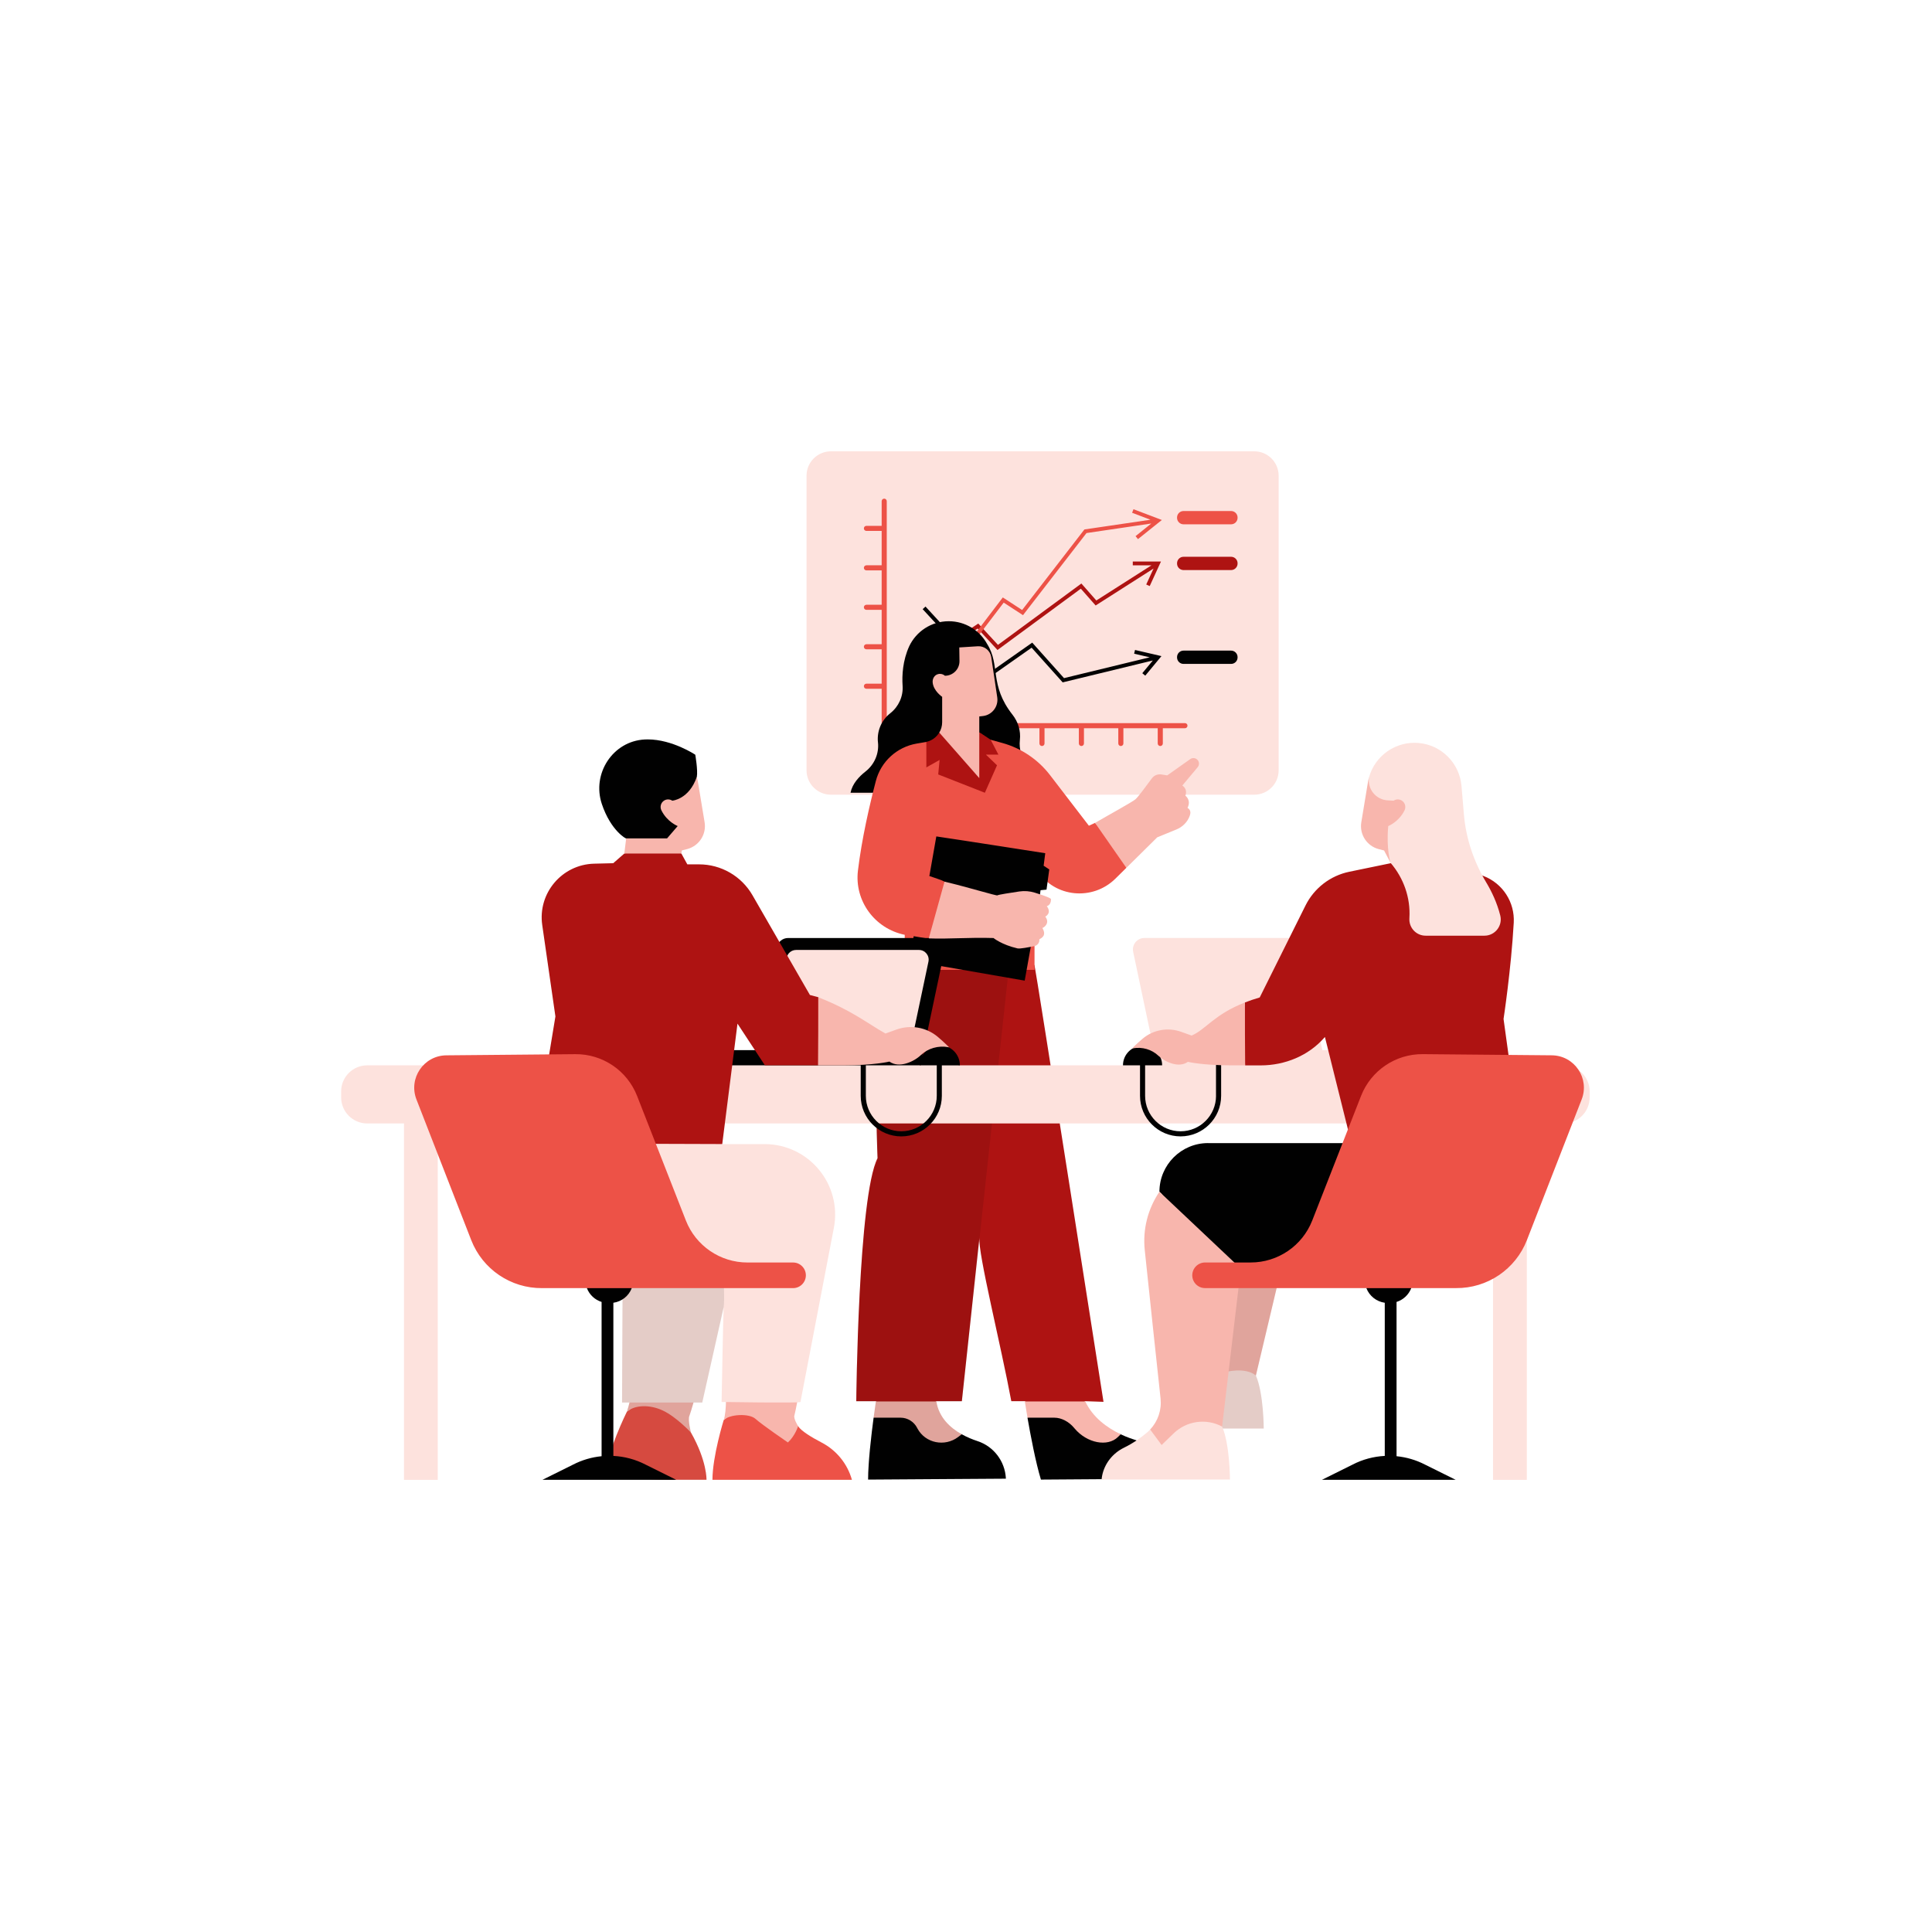
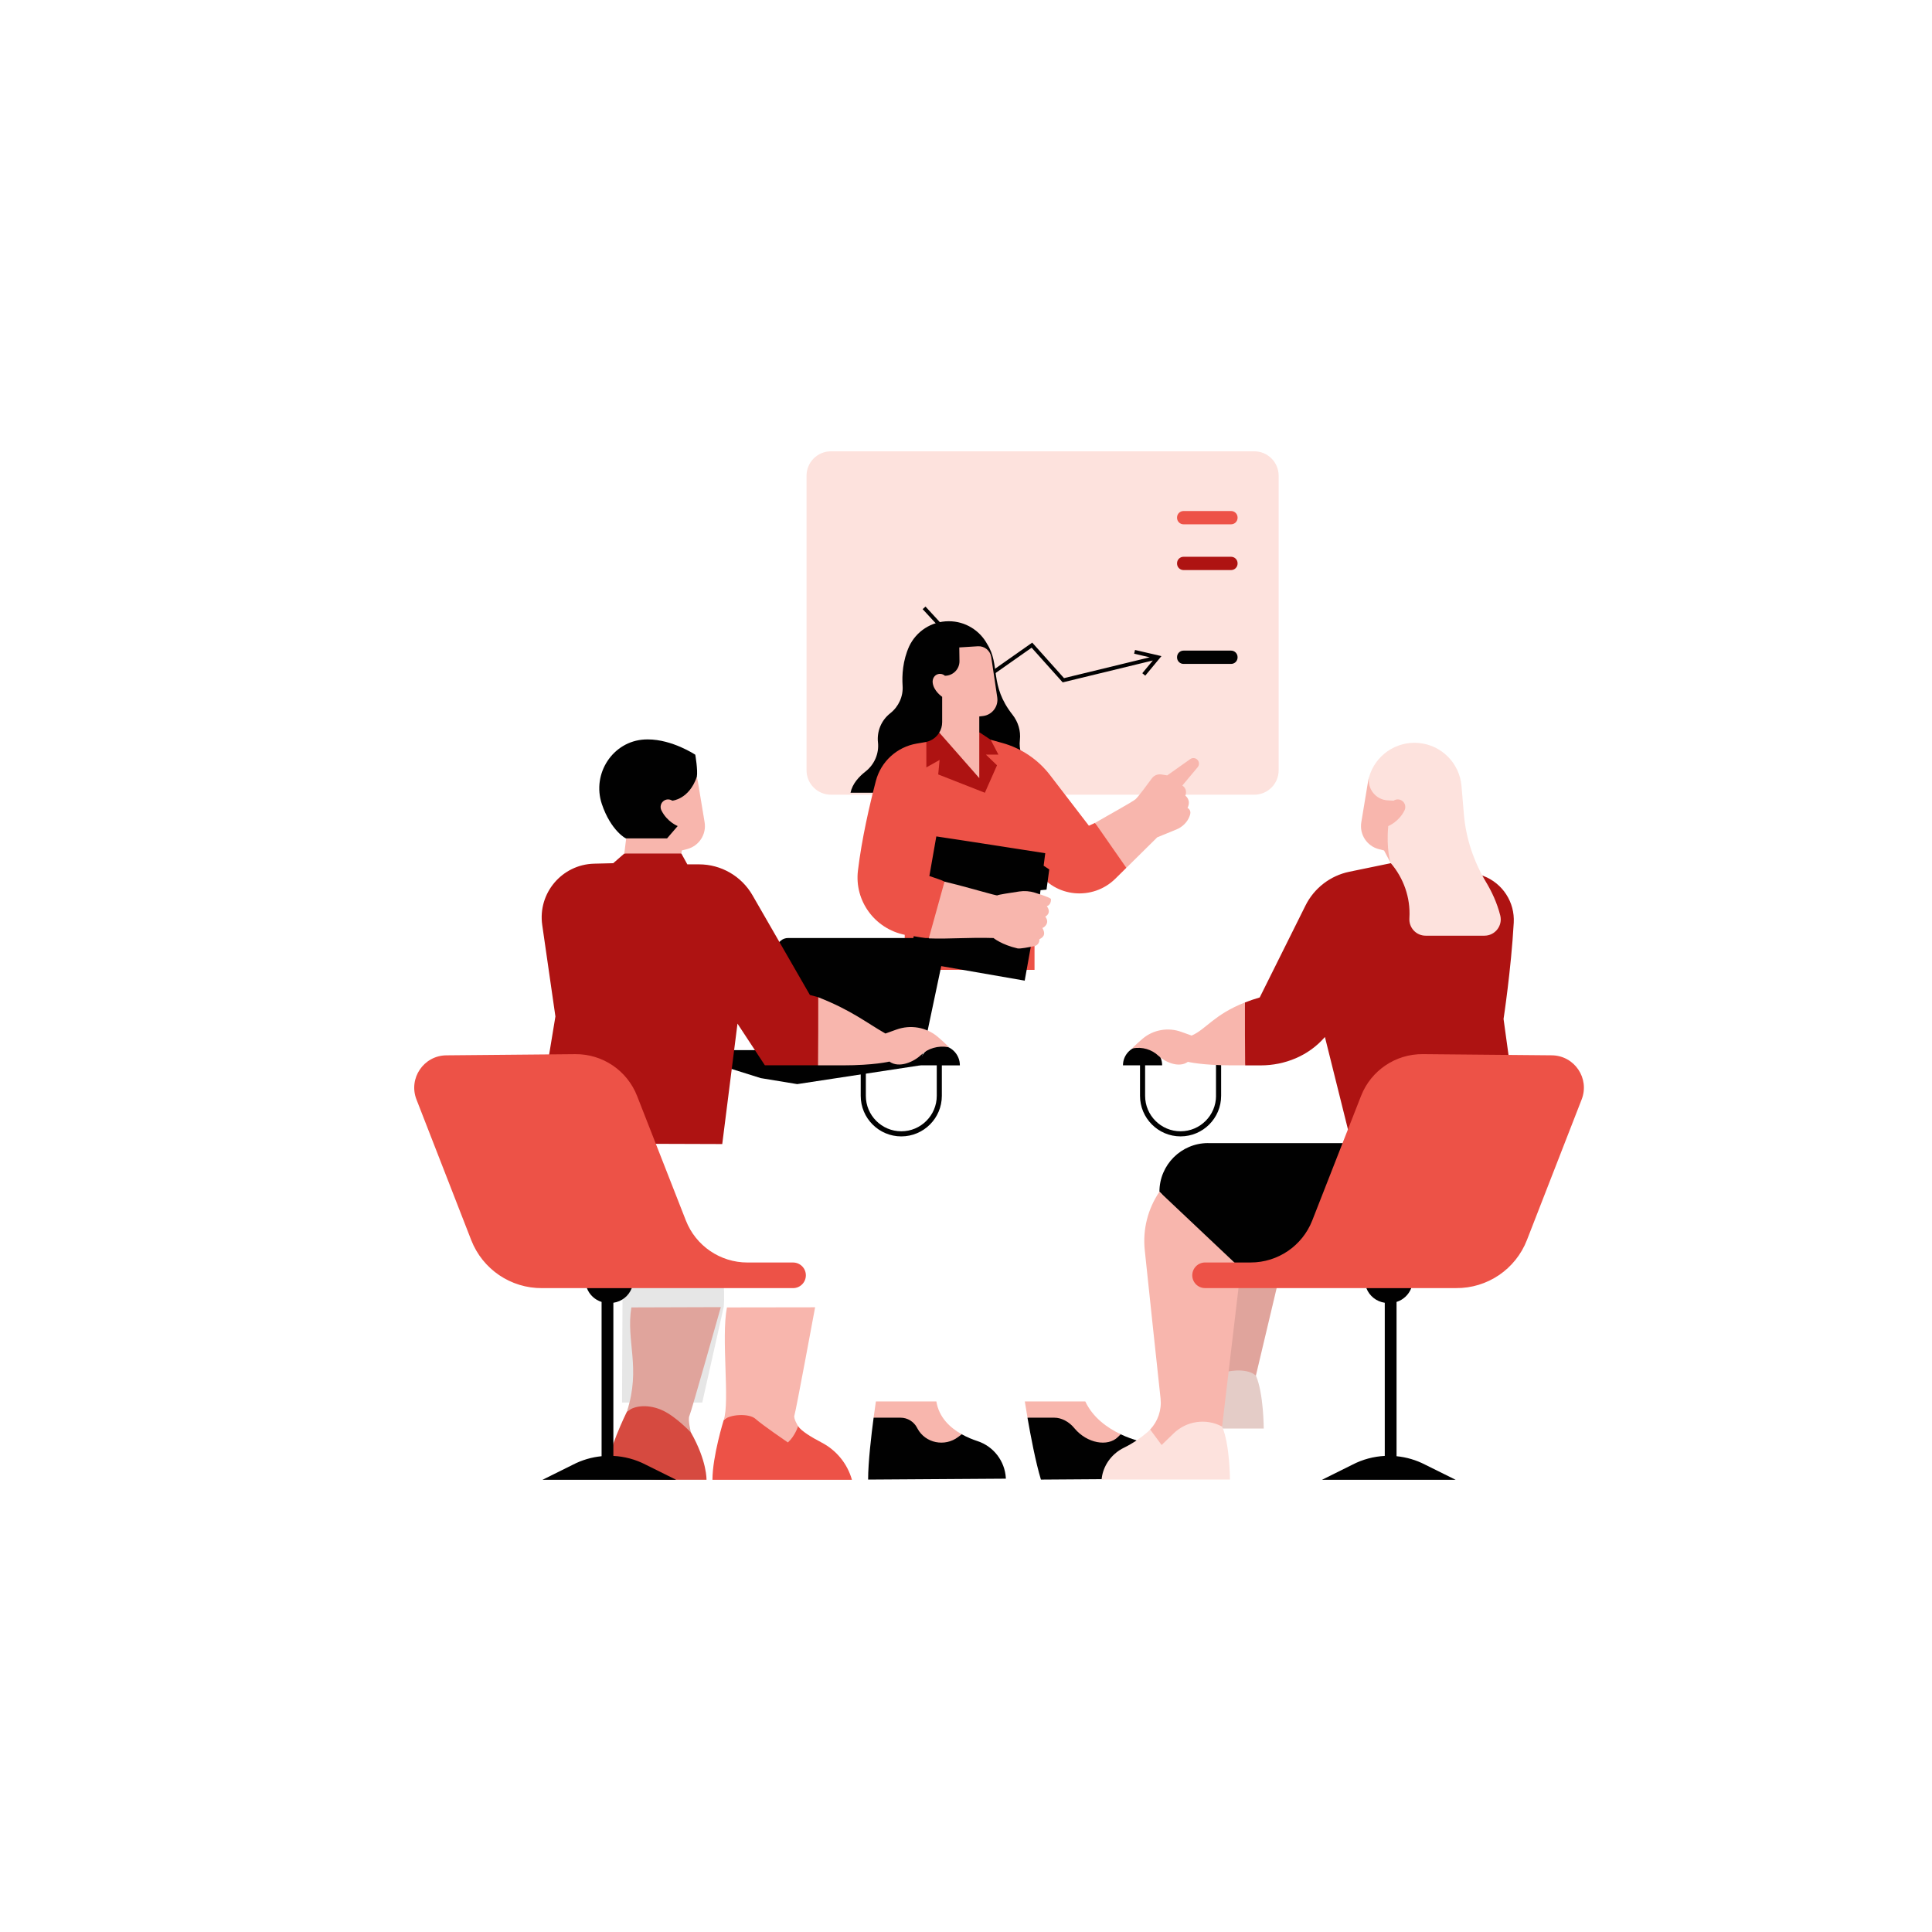
<svg xmlns="http://www.w3.org/2000/svg" width="1080" viewBox="0 0 810 810" height="1080" preserveAspectRatio="xMidYMid meet">
  <defs>
    <clipPath id="3752ee2d41">
      <path d="M 338 189.215 L 537 189.215 L 537 599 L 338 599 Z M 338 189.215 " />
    </clipPath>
    <clipPath id="fadb2994fb">
      <path d="M 356 260 L 441 260 L 441 620.465 L 356 620.465 Z M 356 260 " />
    </clipPath>
    <clipPath id="d9febf344a">
-       <path d="M 358 398 L 424 398 L 424 620.465 L 358 620.465 Z M 358 398 " />
+       <path d="M 358 398 L 424 398 L 424 620.465 L 358 620.465 M 358 398 " />
    </clipPath>
    <filter x="0%" y="0%" width="100%" filterUnits="objectBoundingBox" id="31296d6422" height="100%" />
    <clipPath id="c11816b723">
      <path d="M 0.801 1 L 65.84 1 L 65.84 222.465 L 0.801 222.465 Z M 0.801 1 " />
    </clipPath>
    <clipPath id="995c12122f">
-       <rect x="0" width="66" y="0" height="223" />
-     </clipPath>
+       </clipPath>
    <clipPath id="dd3467da5b">
      <path d="M 254 310 L 473 310 L 473 620.465 L 254 620.465 Z M 254 310 " />
    </clipPath>
    <clipPath id="2545f1f87e">
      <path d="M 298 382 L 571 382 L 571 620.465 L 298 620.465 Z M 298 382 " />
    </clipPath>
    <clipPath id="407ba552e3">
-       <path d="M 143.012 393 L 667 393 L 667 620.465 L 143.012 620.465 Z M 143.012 393 " />
-     </clipPath>
+       </clipPath>
    <clipPath id="7a61d289fa">
      <path d="M 253 533 L 538 533 L 538 620.465 L 253 620.465 Z M 253 533 " />
    </clipPath>
    <clipPath id="9f152b8593">
      <path d="M 1 1 L 284 1 L 284 87.465 L 1 87.465 Z M 1 1 " />
    </clipPath>
    <clipPath id="a1776a355c">
      <rect x="0" width="285" y="0" height="88" />
    </clipPath>
    <clipPath id="9be60ce849">
      <path d="M 461 311 L 630 311 L 630 620.465 L 461 620.465 Z M 461 311 " />
    </clipPath>
    <clipPath id="3d4abdcdb4">
      <path d="M 227 254 L 611 254 L 611 620.465 L 227 620.465 Z M 227 254 " />
    </clipPath>
  </defs>
  <g id="7616f1bd24">
    <g clip-rule="nonzero" clip-path="url(#3752ee2d41)">
      <path style=" stroke:none;fill-rule:nonzero;fill:#fde2dd;fill-opacity:1;" d="M 526.539 576.711 C 529.797 584.152 529.828 598.934 529.828 598.934 L 493.777 598.934 C 493.652 599.582 513.391 575.328 513.391 575.328 L 520.754 570.551 C 520.766 570.551 525.816 574.762 526.539 576.711 Z M 536.082 322.949 L 536.082 199.453 C 536.082 193.805 531.504 189.215 525.848 189.215 L 348.383 189.215 C 342.734 189.215 338.145 193.793 338.145 199.453 L 338.145 322.949 C 338.145 328.598 342.723 333.184 348.383 333.184 L 525.859 333.184 C 531.504 333.184 536.082 328.598 536.082 322.949 Z M 536.082 322.949 " />
    </g>
-     <path style=" stroke:none;fill-rule:nonzero;fill:#ae1312;fill-opacity:1;" d="M 367.219 587.461 L 358.996 587.461 C 358.996 587.461 359.781 501.391 367.922 485.559 C 367.922 485.559 364.902 419.887 373.684 404.652 C 382.465 389.43 433.301 403.645 433.719 404.652 C 434.141 405.656 462.648 587.723 462.648 587.723 L 455 587.461 L 443.098 595.059 L 429.645 587.461 L 423.996 587.461 C 419.68 564.141 409.938 525.277 410.629 518.898 L 403.262 587.461 L 392.574 587.461 L 378.996 597.613 Z M 474.926 235.422 L 474.926 237.023 L 482.742 237.023 L 459.641 251.754 L 453.375 244.641 L 418.402 270.363 L 410.145 261.426 L 386.98 276.785 L 387.871 278.125 L 409.895 263.52 L 418.203 272.512 L 453.145 246.809 L 459.348 253.852 L 483.633 238.363 L 480.562 245.051 L 482.02 245.719 L 486.746 235.41 L 474.926 235.41 Z M 474.926 235.422 " />
-     <path style=" stroke:none;fill-rule:nonzero;fill:#ed5247;fill-opacity:1;" d="M 497.863 304.246 C 497.863 304.832 497.379 305.316 496.793 305.316 L 487.52 305.316 L 487.52 311.707 C 487.52 312.293 487.039 312.777 486.453 312.777 C 485.867 312.777 485.383 312.293 485.383 311.707 L 485.383 305.316 L 470.988 305.316 L 470.988 311.707 C 470.988 312.293 470.508 312.777 469.918 312.777 C 469.332 312.777 468.852 312.293 468.852 311.707 L 468.852 305.316 L 454.453 305.316 L 454.453 311.707 C 454.453 312.293 453.973 312.777 453.387 312.777 C 452.801 312.777 452.316 312.293 452.316 311.707 L 452.316 305.316 L 437.922 305.316 L 437.922 311.707 C 437.922 312.293 437.438 312.777 436.852 312.777 C 436.266 312.777 435.785 312.293 435.785 311.707 L 435.785 305.316 L 421.387 305.316 L 421.387 311.707 C 421.387 312.293 420.906 312.777 420.32 312.777 C 419.734 312.777 419.25 312.293 419.25 311.707 L 419.25 305.316 L 404.855 305.316 L 404.855 311.707 C 404.855 312.293 404.371 312.777 403.785 312.777 C 403.199 312.777 402.719 312.293 402.719 311.707 L 402.719 305.316 L 388.32 305.316 L 388.32 311.707 C 388.32 312.293 387.84 312.777 387.254 312.777 C 386.664 312.777 386.184 312.293 386.184 311.707 L 386.184 305.316 L 369.641 305.316 L 369.641 288.773 L 363.25 288.773 C 362.664 288.773 362.18 288.289 362.18 287.703 C 362.18 287.117 362.664 286.633 363.25 286.633 L 369.641 286.633 L 369.641 272.227 L 363.25 272.227 C 362.664 272.227 362.18 271.746 362.18 271.16 C 362.18 270.574 362.664 270.09 363.25 270.09 L 369.641 270.09 L 369.641 255.684 L 363.25 255.684 C 362.664 255.684 362.18 255.203 362.18 254.617 C 362.18 254.027 362.664 253.547 363.25 253.547 L 369.641 253.547 L 369.641 239.141 L 363.25 239.141 C 362.664 239.141 362.18 238.66 362.18 238.07 C 362.18 237.484 362.664 237.004 363.25 237.004 L 369.641 237.004 L 369.641 222.598 L 363.25 222.598 C 362.664 222.598 362.18 222.113 362.18 221.527 C 362.18 220.941 362.664 220.461 363.25 220.461 L 369.641 220.461 L 369.641 210.129 C 369.641 209.543 370.121 209.059 370.707 209.059 C 371.297 209.059 371.777 209.543 371.777 210.129 L 371.777 303.18 L 496.848 303.18 C 497.379 303.18 497.863 303.648 497.863 304.246 Z M 475.211 213.492 L 474.645 214.988 L 482.324 217.902 L 454.645 221.977 L 428.535 255.746 L 420.434 250.477 L 386.793 294.617 L 388.07 295.594 L 420.812 252.645 L 428.898 257.914 L 455.523 223.488 L 482.691 219.484 L 476.09 224.777 L 477.098 226.031 L 487.113 218.008 Z M 475.211 213.492 " />
    <g clip-rule="nonzero" clip-path="url(#fadb2994fb)">
      <path style=" stroke:none;fill-rule:nonzero;fill:#010101;fill-opacity:1;" d="M 403.219 601.332 C 405.453 602.582 407.758 603.512 409.832 604.195 C 416.578 606.414 421.293 612.574 421.703 619.668 C 421.711 619.848 421.711 619.941 421.711 619.941 L 363.961 620.32 C 363.961 613.121 365.301 601.66 366.266 594.375 C 366.266 594.375 371.797 590.98 378.598 591.559 C 385.398 592.133 392.836 598.266 392.836 598.266 Z M 439.598 331.332 L 430.891 321.086 C 428.344 318.078 427.152 314.16 427.59 310.238 C 428.02 306.438 426.867 302.652 424.5 299.648 C 414.672 287.168 419.5 278.883 413.875 270.016 C 410.766 264.316 404.719 260.453 397.773 260.453 C 390.457 260.453 384.141 264.738 381.195 270.93 C 378.461 276.965 378.125 283.102 378.422 287.547 C 378.715 291.957 376.773 296.223 373.316 298.977 L 373.141 299.125 C 369.516 302.004 367.617 306.531 368.078 311.141 L 368.102 311.309 C 368.582 316.004 366.559 320.582 362.84 323.484 C 360.117 325.609 357.352 328.605 356.586 332.359 L 440.625 332.359 Z M 439.598 331.332 " />
    </g>
    <path style=" stroke:none;fill-rule:nonzero;fill:#f8b6ad;fill-opacity:1;" d="M 366.266 594.375 C 366.801 590.32 367.219 587.555 367.219 587.555 L 392.574 587.555 C 393.652 594.242 398.273 598.566 403.219 601.324 L 401.699 602.477 C 396.117 606.699 387.953 605.086 384.652 598.914 C 384.602 598.82 384.551 598.727 384.508 598.629 C 383.156 596.043 380.504 594.375 377.582 594.375 Z M 366.266 594.375 " />
    <g clip-rule="nonzero" clip-path="url(#d9febf344a)">
      <g mask="url(#3ae9f31770)" transform="matrix(1,0,0,1,358,398)">
        <g clip-path="url(#995c12122f)">
          <g clip-rule="nonzero" clip-path="url(#c11816b723)">
            <path style=" stroke:none;fill-rule:nonzero;fill:#010101;fill-opacity:1;" d="M 52.598 122.617 C 52.598 122.27 52.598 121.945 52.629 121.695 Z M 51.82 206.195 C 49.746 205.512 47.441 204.582 45.211 203.332 C 40.266 200.578 35.645 196.25 34.566 189.566 L 45.25 189.566 L 52.617 121.695 L 65.223 5.551 C 49.746 1.957 21.961 -2.172 15.684 8.609 C 6.902 23.676 9.922 88.691 9.922 88.691 C 1.781 104.363 0.996 189.555 0.996 189.555 L 9.219 189.555 C 9.219 189.555 8.801 192.32 8.266 196.375 C 7.301 203.66 5.961 215.121 5.961 222.32 L 63.711 221.941 C 63.711 221.941 63.711 221.848 63.703 221.668 C 63.281 214.574 58.578 208.414 51.82 206.195 Z M 51.82 206.195 " />
          </g>
        </g>
        <mask id="3ae9f31770">
          <g filter="url(#31296d6422)">
            <rect x="0" width="810" y="0" height="810" style="fill:#000000;fill-opacity:0.1;stroke:none;" />
          </g>
        </mask>
      </g>
    </g>
    <g clip-rule="nonzero" clip-path="url(#dd3467da5b)">
      <path style=" stroke:none;fill-rule:nonzero;fill:#ed5247;fill-opacity:1;" d="M 471.594 358.383 L 472.223 363.844 L 467.637 368.379 C 458.133 377.766 442.25 376.32 434.996 365.109 C 434.789 364.785 434.609 364.492 434.473 364.219 C 434.074 366.043 433.73 368.398 433.73 371.168 C 433.73 377.902 433.73 406.621 433.73 406.621 L 379.312 406.621 L 379.312 391.922 C 366.77 389.375 358.168 377.715 359.695 365.004 C 361.289 351.73 364.578 337.492 367.199 327.445 C 369.316 319.305 376.02 313.172 384.32 311.75 L 388.133 311.098 C 390.574 310.637 394.965 316.852 396.168 314.84 L 410.23 311.195 L 415.352 310.145 L 420.234 311.496 C 428.176 313.688 435.195 318.414 440.215 324.949 L 456.52 346.188 C 456.52 346.188 457.523 345.727 459.098 344.992 Z M 277.93 580.672 L 262.832 591.852 C 262.832 591.852 254.211 609.266 254.305 617.426 C 254.305 620.402 285.117 620.402 285.117 620.402 L 296.203 620.402 C 296.203 620.402 296.465 612.574 289.688 600.609 Z M 314.402 586.246 L 303.402 595.414 C 303.402 595.414 298.699 610.574 298.699 620.414 L 357.172 620.414 C 355.285 613.664 350.676 608.027 344.473 604.793 C 340.23 602.582 335.914 599.961 334.613 597.938 Z M 314.402 586.246 " />
    </g>
    <path style=" stroke:none;fill-rule:nonzero;fill:#f8b6ad;fill-opacity:1;" d="M 513.402 575.328 L 514.238 538.418 L 536.082 536.488 L 526.539 576.711 C 522.035 572.918 513.402 575.328 513.402 575.328 Z M 303.402 595.402 C 305.707 592.941 314.035 592.406 316.762 594.879 C 319.496 597.352 330.328 604.758 330.328 604.758 C 333.336 602.035 334.613 597.93 334.613 597.93 C 334.613 597.93 332.551 594.672 333.074 593.371 C 333.598 592.07 341.738 548.086 341.738 548.086 L 304.773 548.141 C 302.281 560.816 306.086 587.785 303.402 595.402 Z M 262.832 591.852 C 266.113 589.043 272.254 588.73 277.91 591.379 C 283.566 594.031 289.688 600.609 289.688 600.609 C 289.688 600.609 288.273 595.141 289.039 593.59 C 289.793 592.039 302.207 548.023 302.207 548.023 L 264.699 548.141 C 262.371 562.359 268.816 573.305 262.832 591.852 Z M 262.832 591.852 " />
    <g clip-rule="nonzero" clip-path="url(#2545f1f87e)">
      <path style=" stroke:none;fill-rule:nonzero;fill:#010101;fill-opacity:1;" d="M 429.613 411.137 L 394.617 405.051 L 385.84 446.656 L 334.238 454.523 L 318.93 452 L 301.895 446.645 C 300.133 446.645 298.707 445.219 298.707 443.461 C 298.707 441.699 300.133 440.273 301.895 440.273 L 316.582 440.273 L 325.707 397.078 C 326.18 394.855 328.141 393.262 330.414 393.262 L 382.938 393.262 L 383.07 392.508 C 385.293 392.906 386.918 393.137 387.977 393.262 L 389.559 393.262 L 400.578 382.871 L 432.629 394.363 Z M 506.496 479.242 C 495.234 479.242 486.098 488.375 486.098 499.641 L 486.977 500.469 L 507.398 533.051 L 546.383 534.895 L 570.293 479.25 L 506.496 479.25 Z M 477.348 604.195 C 475.086 603.449 472.477 602.582 469.855 601.332 L 458.539 598.273 C 458.539 598.273 449.238 592.145 442.25 591.57 C 435.27 590.992 430.777 594.387 430.777 594.387 C 432.043 601.668 434.211 613.133 436.414 620.328 L 490.875 619.953 C 490.875 619.953 490.82 619.859 490.781 619.68 C 489.051 613.016 486.422 607.191 477.348 604.195 Z M 477.348 604.195 " />
    </g>
    <g clip-rule="nonzero" clip-path="url(#407ba552e3)">
      <path style=" stroke:none;fill-rule:nonzero;fill:#fde2dd;fill-opacity:1;" d="M 666.477 457.605 L 666.477 460.078 C 666.477 466.121 661.57 471.027 655.527 471.027 L 640.125 471.027 L 640.125 620.445 L 625.961 620.445 L 625.961 471.016 L 183.531 471.016 L 183.531 620.434 L 169.375 620.434 L 169.375 471.016 L 153.973 471.016 C 147.926 471.016 143.023 466.121 143.023 460.066 L 143.023 457.594 C 143.023 451.547 147.926 446.645 153.973 446.645 L 385.84 446.645 L 391.117 444.328 L 402.457 446.645 L 470.82 446.645 L 483.184 444.328 L 484.848 445.281 L 475.086 399.059 C 474.457 396.07 476.73 393.254 479.789 393.254 L 540.559 393.254 C 542.832 393.254 544.789 394.844 545.262 397.066 L 554.387 440.266 L 569.078 440.266 C 570.836 440.266 572.262 441.688 572.262 443.449 C 572.262 445.211 570.836 446.633 569.078 446.633 L 655.527 446.633 C 661.57 446.656 666.477 451.559 666.477 457.605 Z M 320.562 479.672 L 302.793 479.672 C 302.793 479.672 268.082 473.059 267.477 472.66 C 266.867 472.254 261.043 534.895 261.043 534.895 L 260.801 588.016 L 294.422 588.016 L 303.402 548.023 C 303.172 552.52 302.699 579.676 302.531 587.785 C 302.531 587.785 335.527 588.309 335.598 587.785 C 335.652 587.461 343.562 546.254 349.598 514.82 C 353.105 496.582 339.129 479.672 320.562 479.672 Z M 389.254 403.184 C 389.789 400.648 387.859 398.27 385.273 398.27 L 333.785 398.27 C 331.859 398.27 330.203 399.621 329.805 401.5 L 322.074 438.094 L 380.746 443.504 Z M 389.254 403.184 " />
    </g>
    <g clip-rule="nonzero" clip-path="url(#7a61d289fa)">
      <g mask="url(#c11155aa91)" transform="matrix(1,0,0,1,253,533)">
        <g clip-path="url(#a1776a355c)">
          <g clip-rule="nonzero" clip-path="url(#9f152b8593)">
            <path style=" stroke:none;fill-rule:nonzero;fill:#010101;fill-opacity:1;" d="M 273.539 43.711 C 276.797 51.152 276.828 65.934 276.828 65.934 L 240.777 65.934 C 240.652 66.582 260.391 42.328 260.391 42.328 L 261.227 5.418 L 283.074 3.488 Z M 37.777 55.016 L 41.422 55.016 L 50.402 15.023 C 50.832 11.504 50.402 5.07 50.402 5.07 L 8.031 1.895 L 7.789 55.016 L 10.922 55.016 C 10.617 56.266 10.262 57.543 9.832 58.863 C 9.832 58.863 1.211 76.277 1.305 84.438 C 1.305 87.414 32.117 87.414 32.117 87.414 L 43.203 87.414 C 43.203 87.414 43.465 79.586 36.688 67.621 C 36.688 67.621 35.273 62.152 36.039 60.602 C 36.195 60.277 36.844 58.16 37.777 55.016 Z M 37.777 55.016 " />
          </g>
        </g>
        <mask id="c11155aa91">
          <g filter="url(#31296d6422)">
            <rect x="0" width="810" y="0" height="810" style="fill:#000000;fill-opacity:0.1;stroke:none;" />
          </g>
        </mask>
      </g>
    </g>
    <path style=" stroke:none;fill-rule:nonzero;fill:#ae1312;fill-opacity:1;" d="M 635.785 466.469 L 566.082 477.293 C 566.082 477.293 555.594 435.184 555.488 434.805 C 555.477 434.773 555.414 434.828 555.301 434.961 C 548.625 442.621 538.703 446.668 528.539 446.668 L 522.023 446.668 C 522.004 443.176 517.801 439.332 517.781 434.176 C 517.758 429.555 521.93 423.625 521.941 420.293 C 523.793 419.562 525.859 418.859 528.141 418.188 L 547.328 379.652 C 550.961 372.352 557.742 367.121 565.734 365.477 L 584.73 361.559 C 584.73 361.559 612.035 363.988 612.371 363.77 C 612.516 363.676 617.043 365.371 622.008 367.277 C 630.023 370.371 635.125 378.27 634.645 386.852 C 633.535 406.539 630.371 427.199 630.371 427.199 Z M 518.859 236.281 L 518.859 236.152 C 518.859 234.645 517.645 233.43 516.137 233.43 L 496.207 233.43 C 494.699 233.43 493.484 234.645 493.484 236.152 L 493.484 236.281 C 493.484 237.789 494.699 239.004 496.207 239.004 L 516.137 239.004 C 517.633 239.004 518.859 237.789 518.859 236.281 Z M 410.805 307.137 L 415.344 310.145 L 418.59 316.379 L 413.34 316.379 L 418.004 320.852 L 412.91 332.367 L 393.352 324.688 L 393.926 318.613 L 388.375 321.742 L 388.375 311.035 C 390.699 310.523 392.629 309.078 393.789 307.137 Z M 229.691 445.387 L 232.859 426.152 L 227.336 387.836 C 225.406 374.488 235.582 362.449 249.066 362.102 L 257.102 361.902 L 261.742 357.848 L 278.645 353.145 L 285.664 357.848 L 288.168 362.387 L 293.102 362.387 C 302.332 362.387 310.863 367.32 315.473 375.316 L 339.559 417.152 L 343.078 418.082 C 343.078 418.082 350.656 434.43 350.402 434.535 L 342.984 446.633 L 320.68 446.633 L 309.195 429.16 L 302.805 479.648 C 302.805 479.648 256.734 479.449 256.926 479.648 C 257.113 479.867 229.691 445.387 229.691 445.387 Z M 229.691 445.387 " />
    <g clip-rule="nonzero" clip-path="url(#9be60ce849)">
      <path style=" stroke:none;fill-rule:nonzero;fill:#fde2dd;fill-opacity:1;" d="M 482.219 599.32 C 482.219 599.32 509.125 590.668 512.375 598.098 C 515.633 605.535 515.664 620.32 515.664 620.32 L 461.852 620.32 C 461.852 620.32 461.871 619.762 462.062 618.746 C 463.055 613.625 466.484 609.297 471.164 606.992 C 475.105 605.055 478.32 602.781 480.816 600.652 C 481.32 600.234 481.789 599.793 482.219 599.32 M 628.988 383.812 C 627.637 378.469 625.402 373.785 623.141 370.012 C 617.934 361.34 614.621 351.648 613.762 341.566 L 612.738 329.52 C 611.918 319.941 604.332 312.336 594.758 311.496 C 585.223 310.66 576.59 316.734 574.012 325.734 C 572.023 336.316 576.504 344.879 576.504 344.879 L 583 361.758 C 588.492 368.129 591.383 376.375 590.902 384.766 C 590.902 384.848 590.891 384.934 590.891 385.016 C 590.648 388.957 593.75 392.289 597.703 392.289 L 622.375 392.289 C 626.797 392.289 630.078 388.109 628.988 383.812 Z M 628.988 383.812 " />
    </g>
    <path style=" stroke:none;fill-rule:nonzero;fill:#f8b6ad;fill-opacity:1;" d="M 520.211 531.859 L 512.375 598.098 C 505.711 594.535 497.508 595.676 492.07 600.934 L 487.008 605.828 L 482.219 599.332 C 485.477 595.832 487.09 591.098 486.566 586.289 C 485.039 572.406 481.812 541.82 479.945 524.125 C 479.035 515.492 481.215 506.828 486.098 499.648 Z M 520.211 531.859 " />
    <path style=" stroke:none;fill-rule:nonzero;fill:#ed5247;fill-opacity:1;" d="M 516.137 219.82 L 496.207 219.82 C 494.699 219.82 493.484 218.605 493.484 217.098 L 493.484 216.969 C 493.484 215.461 494.699 214.246 496.207 214.246 L 516.137 214.246 C 517.645 214.246 518.859 215.461 518.859 216.969 L 518.859 217.098 C 518.859 218.605 517.633 219.82 516.137 219.82 Z M 499.863 534.676 C 499.863 537.641 502.262 540.039 505.227 540.039 L 572.953 540.039 L 579.902 544.715 L 591.668 540.039 L 610.434 540.039 C 623.57 540.168 635.41 532.141 640.168 519.902 L 663.121 460.945 C 666.57 452.094 660.094 442.527 650.59 442.445 L 596.539 441.953 C 585.109 441.848 574.797 448.812 570.629 459.461 L 550.164 511.699 C 546.008 522.312 535.77 529.301 524.359 529.301 L 505.227 529.301 C 502.273 529.312 499.863 531.711 499.863 534.676 Z M 337.863 534.676 C 337.863 531.711 335.461 529.312 332.496 529.312 L 313.367 529.312 C 301.965 529.312 291.719 522.324 287.559 511.711 L 267.098 459.469 C 262.926 448.824 252.617 441.855 241.188 441.961 L 187.133 442.453 C 177.633 442.539 171.156 452.105 174.602 460.957 L 197.559 519.914 C 202.328 532.152 214.164 540.168 227.293 540.051 L 246.059 540.051 L 257.824 544.723 L 264.773 540.051 L 332.496 540.051 C 335.461 540.051 337.863 537.641 337.863 534.676 Z M 337.863 534.676 " />
    <g clip-rule="nonzero" clip-path="url(#3d4abdcdb4)">
      <path style=" stroke:none;fill-rule:nonzero;fill:#010101;fill-opacity:1;" d="M 483.332 276.91 L 445.539 286.09 L 432.516 271.547 L 413.824 284.684 L 386.832 255.391 L 388.016 254.301 L 414.062 282.57 L 432.766 269.422 L 446.094 284.309 L 482.02 275.582 L 475.492 274.062 L 475.859 272.5 L 486.945 275.078 L 480.156 283.27 L 478.918 282.246 Z M 516.137 272.773 L 496.207 272.773 C 494.699 272.773 493.484 273.988 493.484 275.496 L 493.484 275.621 C 493.484 277.133 494.699 278.348 496.207 278.348 L 516.137 278.348 C 517.645 278.348 518.859 277.133 518.859 275.621 L 518.859 275.496 C 518.859 274 517.633 272.773 516.137 272.773 Z M 438.227 357.715 C 438.227 357.715 401.5 351.973 392.555 350.672 L 389.641 367.277 C 391.926 368.066 394.41 368.828 395.992 369.625 C 398.086 370.672 404.801 384.516 415.594 385.113 C 426.387 385.707 435.898 375.965 435.898 375.965 L 436.246 373.219 L 438.758 372.98 L 439.91 364.523 L 437.555 362.961 Z M 394.02 438.23 C 389.367 438.23 385.598 442.004 385.598 446.656 L 392.742 446.656 L 392.742 459.426 C 392.742 467.621 386.078 474.297 377.875 474.297 C 369.684 474.297 363.008 467.633 363.008 459.426 L 363.008 445.18 L 360.859 445.18 L 360.859 459.438 C 360.859 468.816 368.488 476.441 377.863 476.441 C 387.242 476.441 394.871 468.816 394.871 459.438 L 394.871 446.668 L 402.434 446.668 C 402.445 442.004 398.672 438.23 394.02 438.23 Z M 597.512 614.074 C 593.719 612.105 589.645 610.93 585.508 610.523 L 585.508 545.844 C 588.281 544.977 590.578 542.879 591.668 540.07 L 572.859 540.07 C 574.148 543.383 577.113 545.699 580.57 546.191 L 580.57 610.398 C 575.91 610.637 571.277 611.852 567.012 614.074 L 554.242 620.414 L 610.297 620.414 Z M 509.828 459.426 C 509.828 467.621 503.164 474.297 494.961 474.297 C 486.758 474.297 480.094 467.633 480.094 459.426 L 480.094 446.656 L 487.238 446.656 C 487.238 442.117 483.562 438.441 479.023 438.441 C 474.488 438.441 470.809 442.117 470.809 446.656 L 477.957 446.656 L 477.957 459.426 C 477.957 468.805 485.582 476.434 494.961 476.434 C 504.336 476.434 511.965 468.805 511.965 459.426 L 511.965 445.18 L 509.816 445.18 L 509.816 459.426 Z M 271.582 310 C 271.141 310 270.703 310.008 270.281 310.031 C 256.902 310.723 248.07 324.383 252.324 337.082 C 256.066 348.262 262.539 351.773 262.539 351.5 L 268.699 356.363 C 268.699 356.363 282.543 356.695 286.199 351.207 C 289.855 345.715 292.148 325.727 292.148 325.727 C 292.641 322.961 291.5 316.422 291.5 316.422 C 291.5 316.422 281.891 310 271.582 310 Z M 257.156 610.398 L 257.156 546.191 C 260.602 545.699 263.578 543.395 264.867 540.07 L 246.059 540.07 C 247.148 542.879 249.441 544.977 252.219 545.844 L 252.219 610.523 C 248.082 610.93 244.004 612.105 240.211 614.074 L 227.441 620.414 L 283.496 620.414 L 270.723 614.074 C 266.449 611.852 261.828 610.637 257.156 610.398 Z M 257.156 610.398 " />
    </g>
    <path style=" stroke:none;fill-rule:nonzero;fill:#f8b6ad;fill-opacity:1;" d="M 430.785 594.375 C 430.086 590.32 429.656 587.555 429.656 587.555 L 455.012 587.555 C 458.145 594.242 464.082 598.566 469.867 601.324 L 468.691 602.477 C 464.398 606.699 455.742 605.086 450.547 598.914 C 450.461 598.82 450.391 598.727 450.305 598.629 C 448.156 596.043 445.004 594.375 442.082 594.375 Z M 493.199 347.77 C 495.766 346.723 497.852 344.68 498.785 342.07 C 498.891 341.766 498.984 341.484 499.027 341.223 C 499.383 339.449 497.871 338.707 497.871 338.707 C 499.559 335.395 496.973 333.594 496.973 333.594 C 498.02 330.578 495.695 329.352 495.695 329.352 L 502.137 321.641 C 502.816 320.82 502.859 319.66 502.242 318.801 C 501.5 317.762 500.051 317.523 499.016 318.254 L 489.367 325.086 L 486.945 324.699 C 485.383 324.445 483.824 325.086 482.902 326.363 C 480.816 329.215 477.191 334.109 476.039 335.113 C 474.781 336.215 463.969 342.145 459.105 345.004 L 472.234 363.844 L 485.184 351.051 Z M 395.004 292.145 L 395.004 302.789 C 395.004 304.371 394.566 305.859 393.801 307.137 L 410.566 326.219 L 410.566 300.379 L 412.082 300.203 C 415.949 299.762 418.676 296.199 418.098 292.355 L 415.574 275.422 C 415.121 272.711 412.703 270.781 409.957 270.949 L 402.184 271.441 L 402.266 277.121 C 402.32 280.527 399.574 283.312 396.168 283.312 C 395.465 282.676 394.461 282.359 393.391 282.602 C 391.82 282.945 390.887 284.488 391.023 286.09 C 391.328 289.672 395.004 292.145 395.004 292.145 Z M 436.203 375.012 C 435.418 374.75 434.602 374.488 433.855 374.258 C 431.75 373.598 429.52 373.43 427.34 373.754 C 423.723 374.289 418.383 375.117 418.172 375.387 C 417.941 375.691 405.598 371.898 395.992 369.637 L 389.391 393.422 C 397.918 393.746 406.113 392.949 416.527 393.273 C 416.527 393.273 419.953 396.09 426.605 397.621 C 427.633 397.852 431.277 397.16 433.719 396.637 C 435.02 396.363 435.887 395.148 435.742 393.828 C 436.82 393.18 438.863 392.195 437.008 389.039 C 437.324 389.133 440.488 387.156 438.234 384.293 C 438.234 384.293 441.117 382.934 438.875 379.902 C 438.875 379.902 440.645 379.621 440.645 376.992 C 440.645 376.594 438.508 375.777 436.203 375.012 Z M 587.664 335.617 C 586.594 334.965 585.277 335.02 584.281 335.691 L 581.797 335.555 C 576.777 335.281 573.121 330.672 574.012 325.727 C 573.801 326.449 573.637 327.191 573.508 327.957 C 572.555 333.742 571.527 339.891 570.734 344.73 C 569.883 349.836 573.09 354.738 578.109 356.016 L 580.277 356.57 L 583 361.746 C 583 361.746 581.117 356.004 582.027 346.336 C 582.027 346.336 586.449 344.625 588.871 339.723 C 589.57 338.246 589.059 336.465 587.664 335.617 Z M 521.949 420.285 C 508.938 425.387 505.574 431.602 499.59 434.168 L 495.273 432.617 C 489.754 430.625 483.562 431.672 479.066 435.465 C 476.477 437.656 474.602 439.574 474.602 439.574 L 474.957 439.512 C 478.848 438.828 482.871 439.941 485.719 442.676 C 488.309 445.156 494.152 447.953 498.031 445.18 C 498.031 445.18 503.973 446.656 516.461 446.656 L 522.035 446.656 C 521.98 440.043 521.906 427.348 521.949 420.285 Z M 393.152 434.691 C 388.352 430.645 381.742 429.523 375.832 431.652 L 371.223 433.309 C 363.156 428.719 356.973 423.555 343.059 418.105 C 343.102 425.66 343.016 439.594 342.965 446.656 L 353.191 446.656 C 366.539 446.656 372.887 445.074 372.887 445.074 C 377.027 448.039 383.27 445.043 386.035 442.391 C 389.074 439.48 393.383 438.285 397.531 439.02 L 397.918 439.082 C 397.918 439.082 395.918 437.027 393.152 434.691 Z M 292.633 327.957 C 292.504 327.191 292.336 326.449 292.129 325.727 C 288.891 335.164 281.859 335.691 281.859 335.691 C 280.863 335.031 279.543 334.965 278.477 335.617 C 277.082 336.465 276.57 338.246 277.281 339.711 C 279.691 344.617 284.125 346.324 284.125 346.324 L 279.68 351.488 L 262.531 351.488 L 261.742 357.84 L 285.664 357.84 L 285.863 356.551 L 288.031 355.996 C 293.051 354.715 296.258 349.824 295.406 344.711 C 294.609 339.891 293.586 333.742 292.633 327.957 Z M 292.633 327.957 " />
  </g>
</svg>